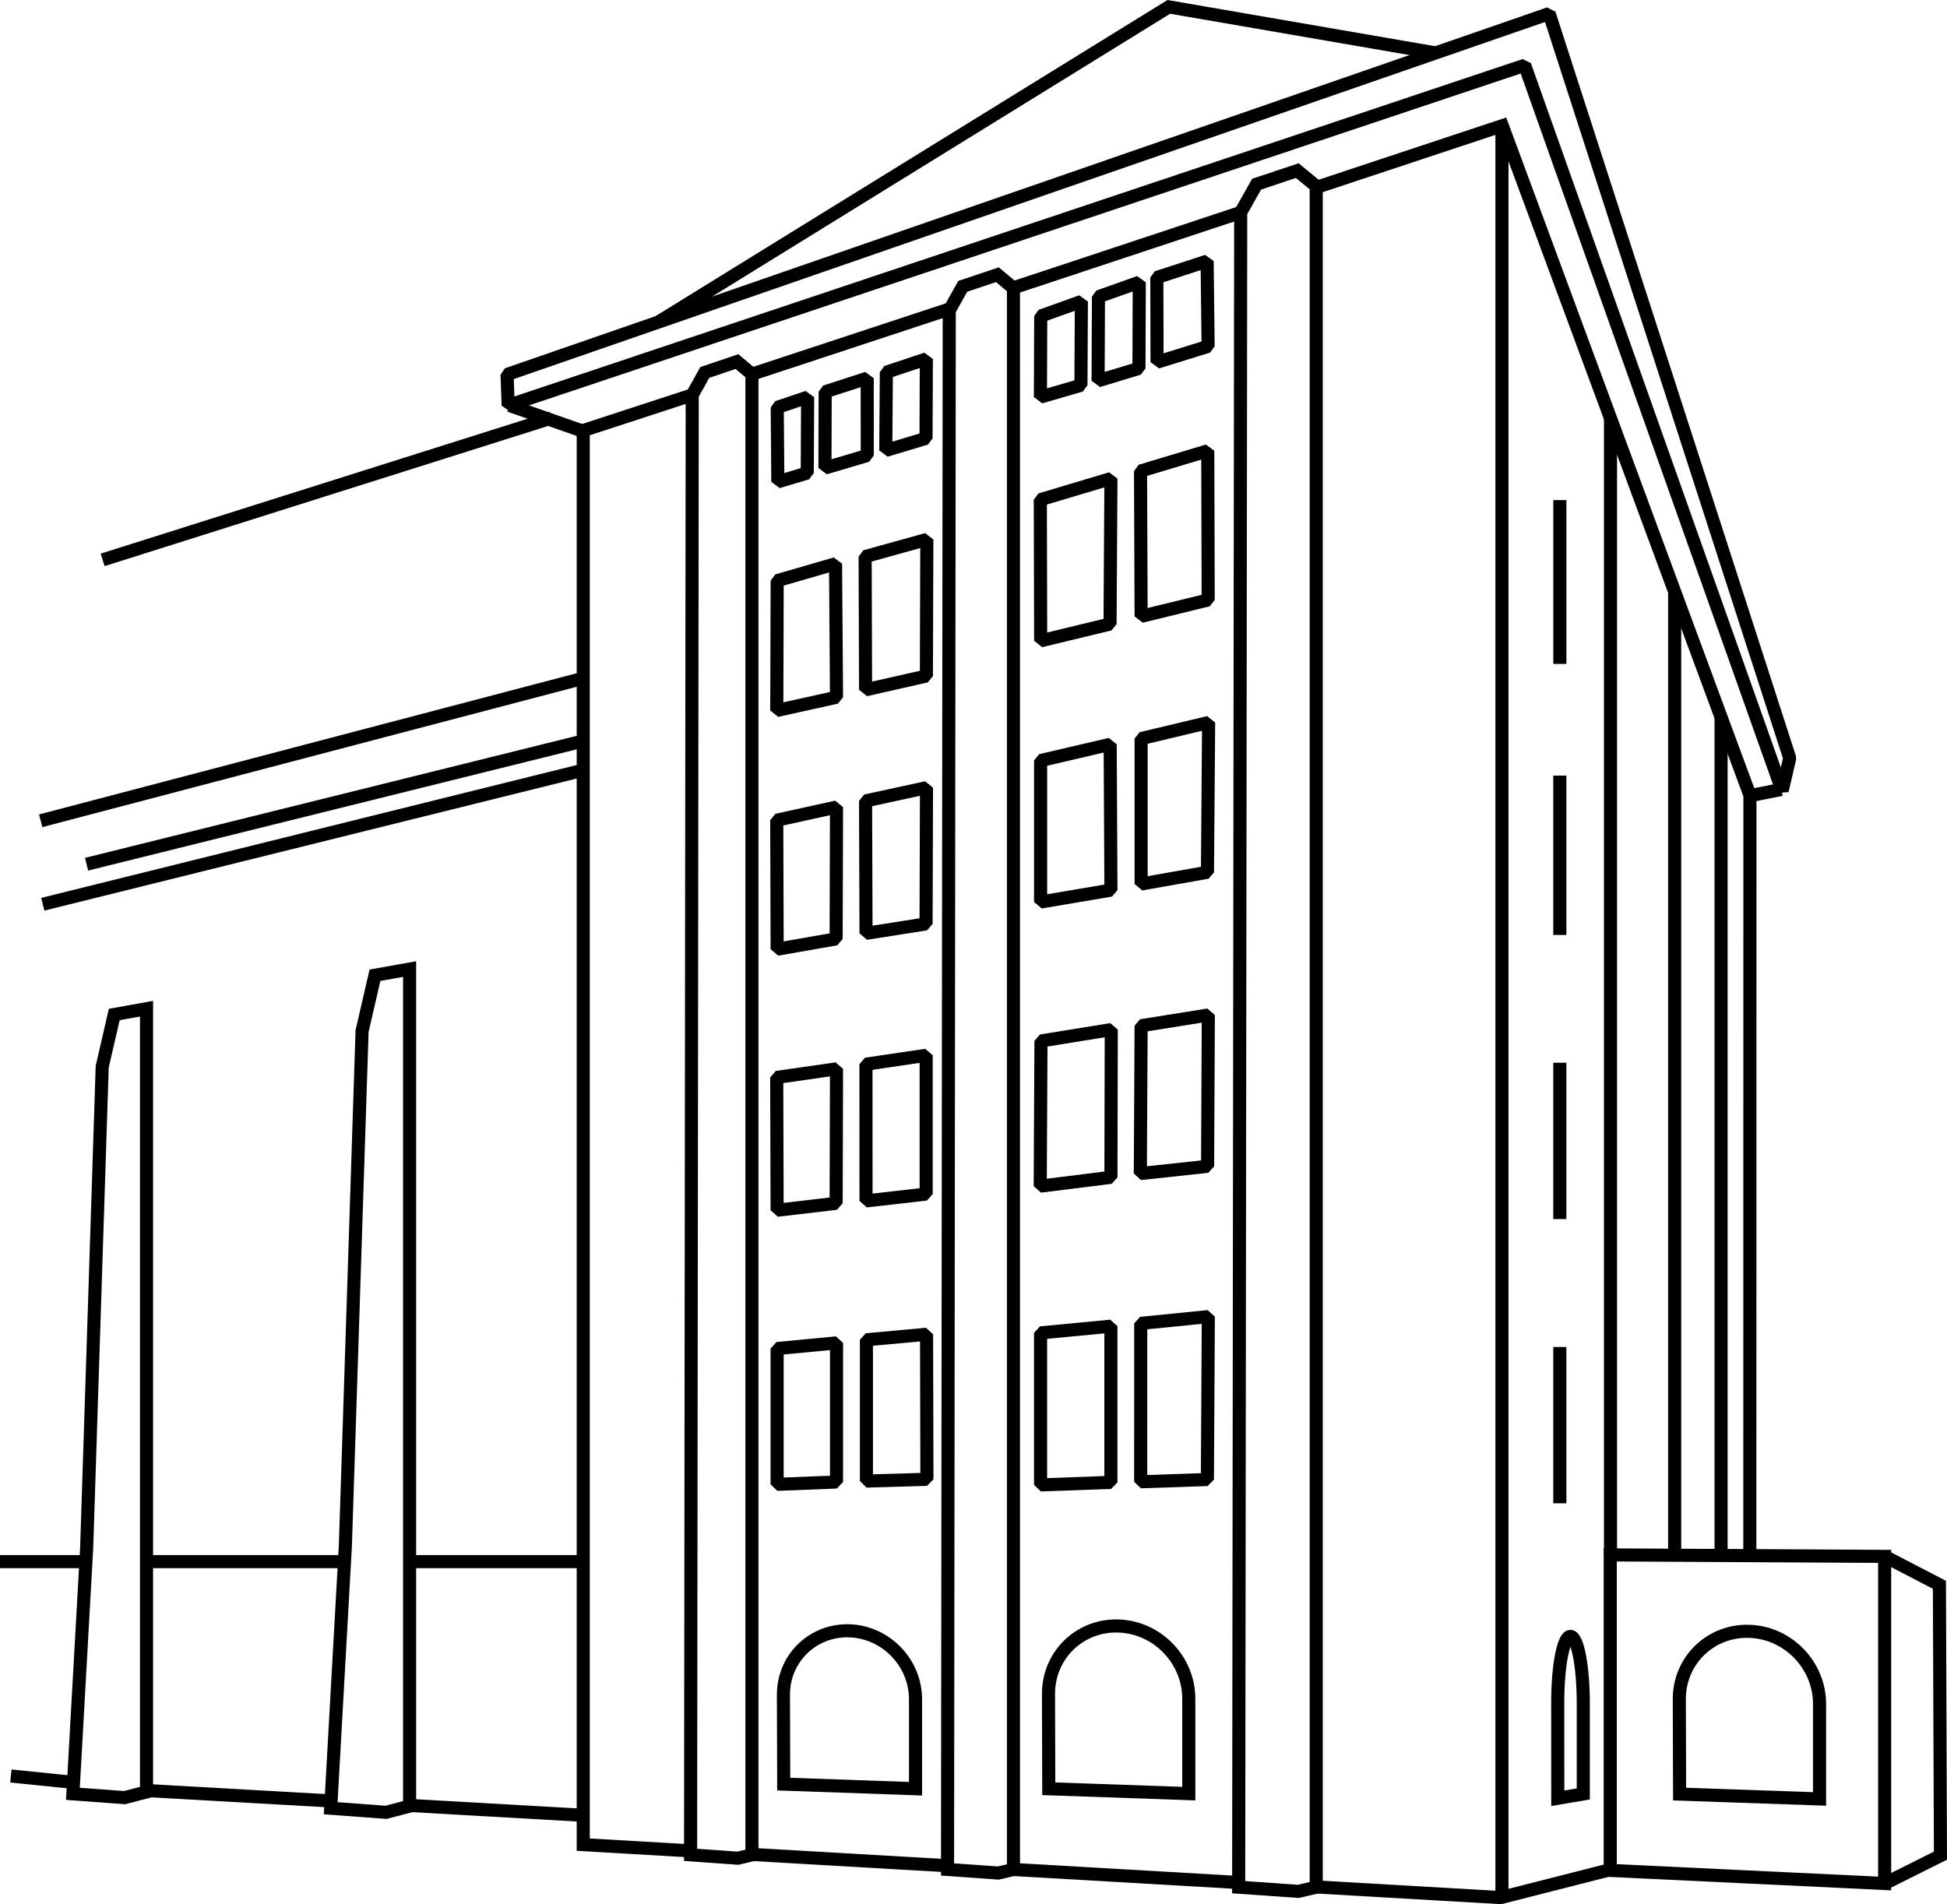
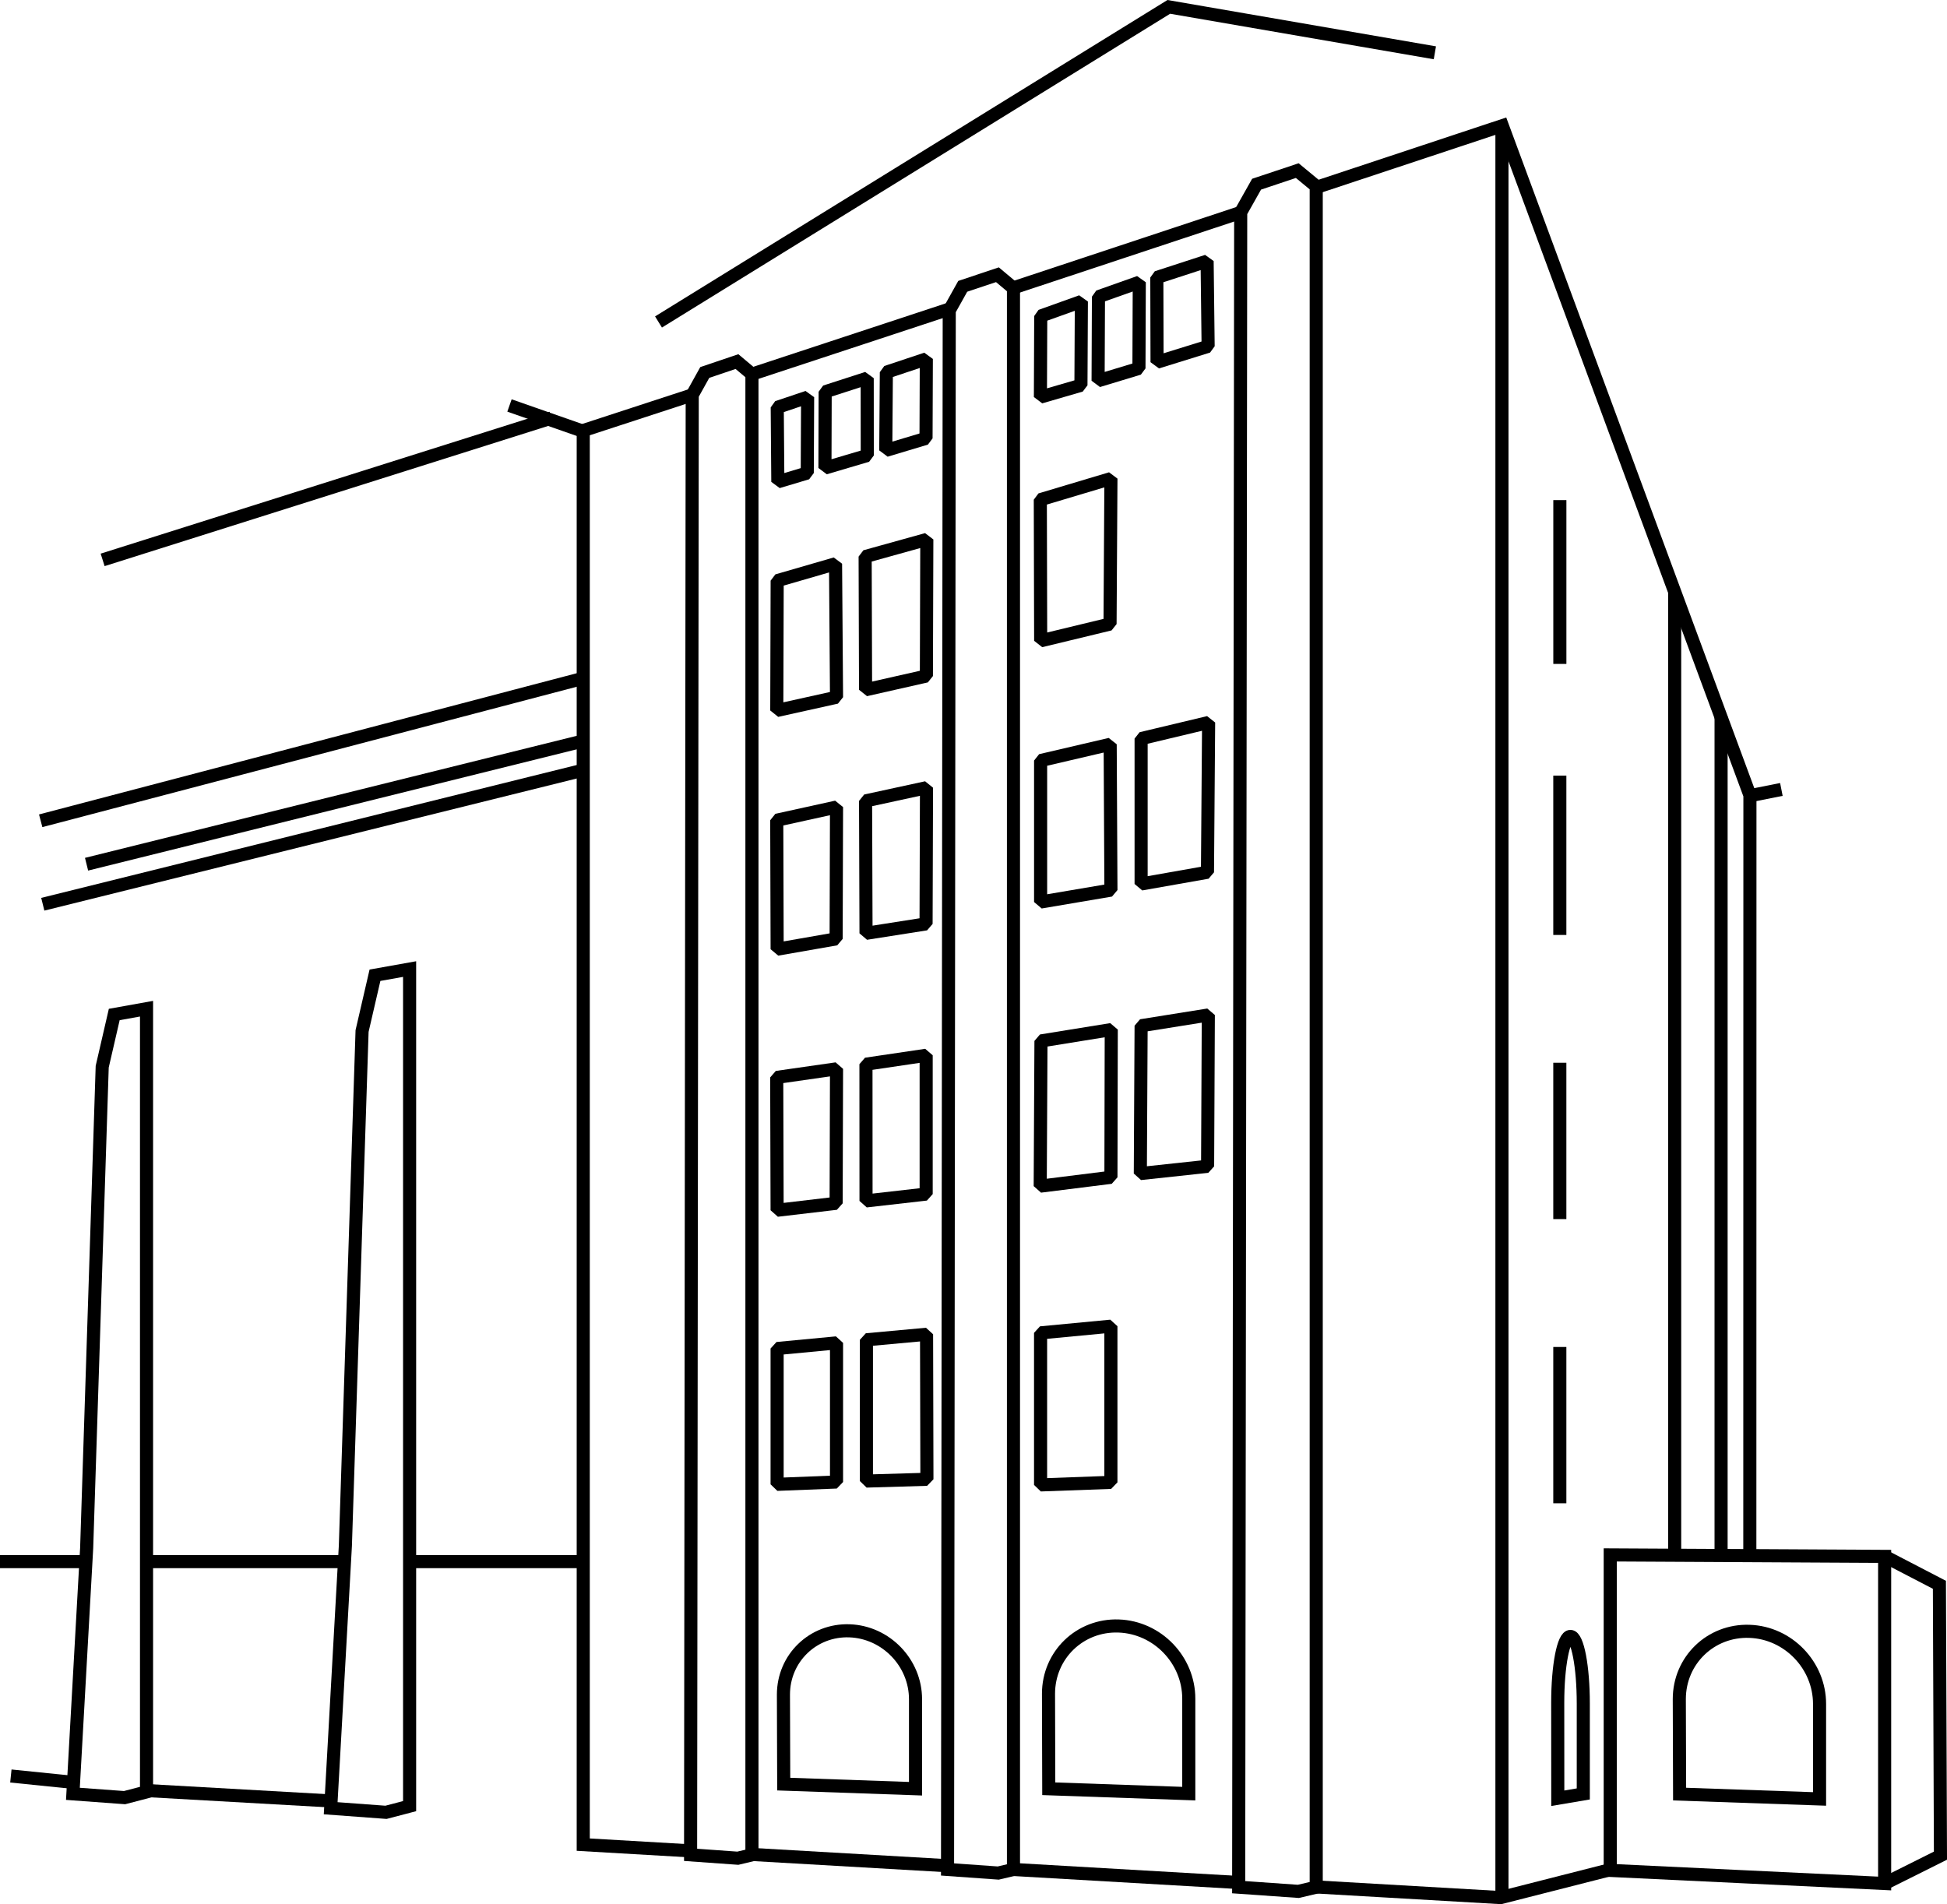
<svg xmlns="http://www.w3.org/2000/svg" enable-background="new 0 0 60 85" height="58.171" viewBox="0 0 59.474 58.171" width="59.474">
  <g fill="none" stroke="#000" stroke-width=".4" transform="translate(-.188 -9.857)">
    <path d="m46.067 13.764v54.08" />
    <path d="m49.406 66.966-3.379.861-5.623-.325" />
-     <path d="m15.711 22.243-.034-.946 31.833-11.024 7.348 22.745-.231.994-7.865-22.161z" stroke-linejoin="bevel" />
    <path d="m20.303 19.693 15.588-9.626 8.127 1.403" />
    <g stroke-linejoin="bevel">
      <path d="m35.532 20.921-.007-2.587 1.536-.5.031 2.603z" />
      <path d="m31.979 19.512-.01 2.475 1.238-.36.013-2.56z" />
      <path d="m34.979 21.111-1.248.378.011-2.568 1.247-.442z" />
      <path d="m34.096 28.921-2.119.512-.011-4.311 2.157-.645z" />
-       <path d="m35.027 24.247.018 4.439 2.049-.501-.013-4.557z" />
-       <path d="m37.07 55.055-2.038.069.001-4.839 2.065-.207z" />
      <path d="m37.072 36.504-2.027.358v-4.442l2.062-.492z" />
      <path d="m34.123 37.049-2.148.364v-4.322l2.125-.496z" />
      <path d="m37.076 45.487-2.055.221.024-4.516 2.053-.328z" />
      <path d="m31.963 46.093.023-4.436 2.147-.347-.01 4.513z" />
      <path d="m34.122 55.142-2.148.078v-4.645l2.148-.204z" />
      <path d="m24.847 24.307-.899.269-.018-2.274.928-.312z" />
      <path d="m25.394 21.825-.007 2.329 1.293-.382-.002-2.362z" />
      <path d="m27.263 21.228-.018 2.389 1.23-.369.009-2.427z" />
      <path d="m28.486 30.509-1.858.42-.013-4.069 1.884-.524z" />
      <path d="m25.741 31.157-1.825.405.012-3.966 1.783-.517z" />
      <path d="m23.926 51.053v4.149l1.815-.071v-4.25z" />
      <path d="m23.915 34.914.012 3.94 1.802-.315.012-4.027z" />
      <path d="m26.642 38.369 1.834-.288.013-4.161-1.861.404z" />
      <path d="m23.914 42.771.012 4.058 1.803-.212.012-4.108z" />
      <path d="m28.479 42.095-1.839.272.002 4.177 1.837-.209z" />
      <path d="m26.654 55.102 1.848-.054-.011-4.43-1.837.168z" />
    </g>
    <path d="m49.375 57.358 8.382.045v9.993l-8.382-.4z" />
    <path d="m57.758 57.403 1.672.868.032 8.275-1.736.867" />
    <path d="m38.572 15.484-.485.861-.062 51.164 1.822.128.547-.128v-51.962l-.579-.478z" />
    <path d="m29.596 18.604-.412.738-.052 47.625 1.549.11.465-.11v-48.307l-.49-.41z" />
    <path d="m21.716 21.236-.383.689-.05 44.596 1.443.103.431-.103v-45.234l-.457-.384z" />
    <path d="m15.751 22.244 2.256.79" />
    <path d="m3.323 26.961 13.712-4.334" />
    <path d="m31.146 18.649 6.973-2.312" />
    <path d="m23.123 21.298 6.086-2.007" />
    <path d="m40.424 15.573 5.654-1.876 7.564 20.453-.003 23.223" />
    <path d="m38.025 67.366-6.859-.397" />
    <path d="m29.121 66.853-5.96-.344" />
    <path d="m21.269 66.399-3.265-.19v-43.2l3.318-1.084" />
    <path d="m53.633 34.166.97-.192" />
    <path d="m18.039 57.563h-5.324" />
    <path d="m10.74 57.563h-6.058" />
    <path d="m2.898 57.563h-2.71" />
    <path d="m17.973 33.392-16.478 4.089" />
    <path d="m17.973 32.5-15.141 3.758" />
    <path d="m17.973 30.586-16.542 4.345" />
    <path d="m11.979 65.222-1.69-.125.449-8.02.51-15.723.394-1.704 1.058-.189v25.572z" />
    <path d="m3.993 64.773-1.578-.116.42-7.504.475-14.709.368-1.595.986-.177v23.926z" />
-     <path d="m12.76 65.015 5.276.3" />
    <path d="m4.691 64.558 5.594.316" />
    <path d="m.52 64.112 1.967.201" />
    <path d="m32.224 64.502 4.277.149v-2.901c0-1.185-.96-2.179-2.143-2.22s-2.142.885-2.142 2.071z" />
    <path d="m51.494 64.665 4.275.148v-2.901c0-1.185-.959-2.179-2.14-2.219-1.185-.042-2.144.886-2.144 2.069z" />
    <path d="m47.773 64.792.779-.132v-2.76c0-1.126-.174-2.044-.391-2.052-.215-.007-.39.898-.39 2.025z" />
    <path d="m24.128 64.36 4.026.141v-2.733c0-1.116-.903-2.051-2.016-2.091-1.114-.039-2.019.835-2.019 1.949z" />
-     <path d="m49.383 22.626v34.73" />
    <path d="m51.343 27.981v29.407" />
    <path d="m52.761 31.743v25.567" />
    <path d="m47.836 25.135v5.004" />
    <path d="m47.835 33.551v4.868" />
    <path d="m47.835 42.323v4.776" />
    <path d="m47.835 51.006v4.775" />
  </g>
</svg>